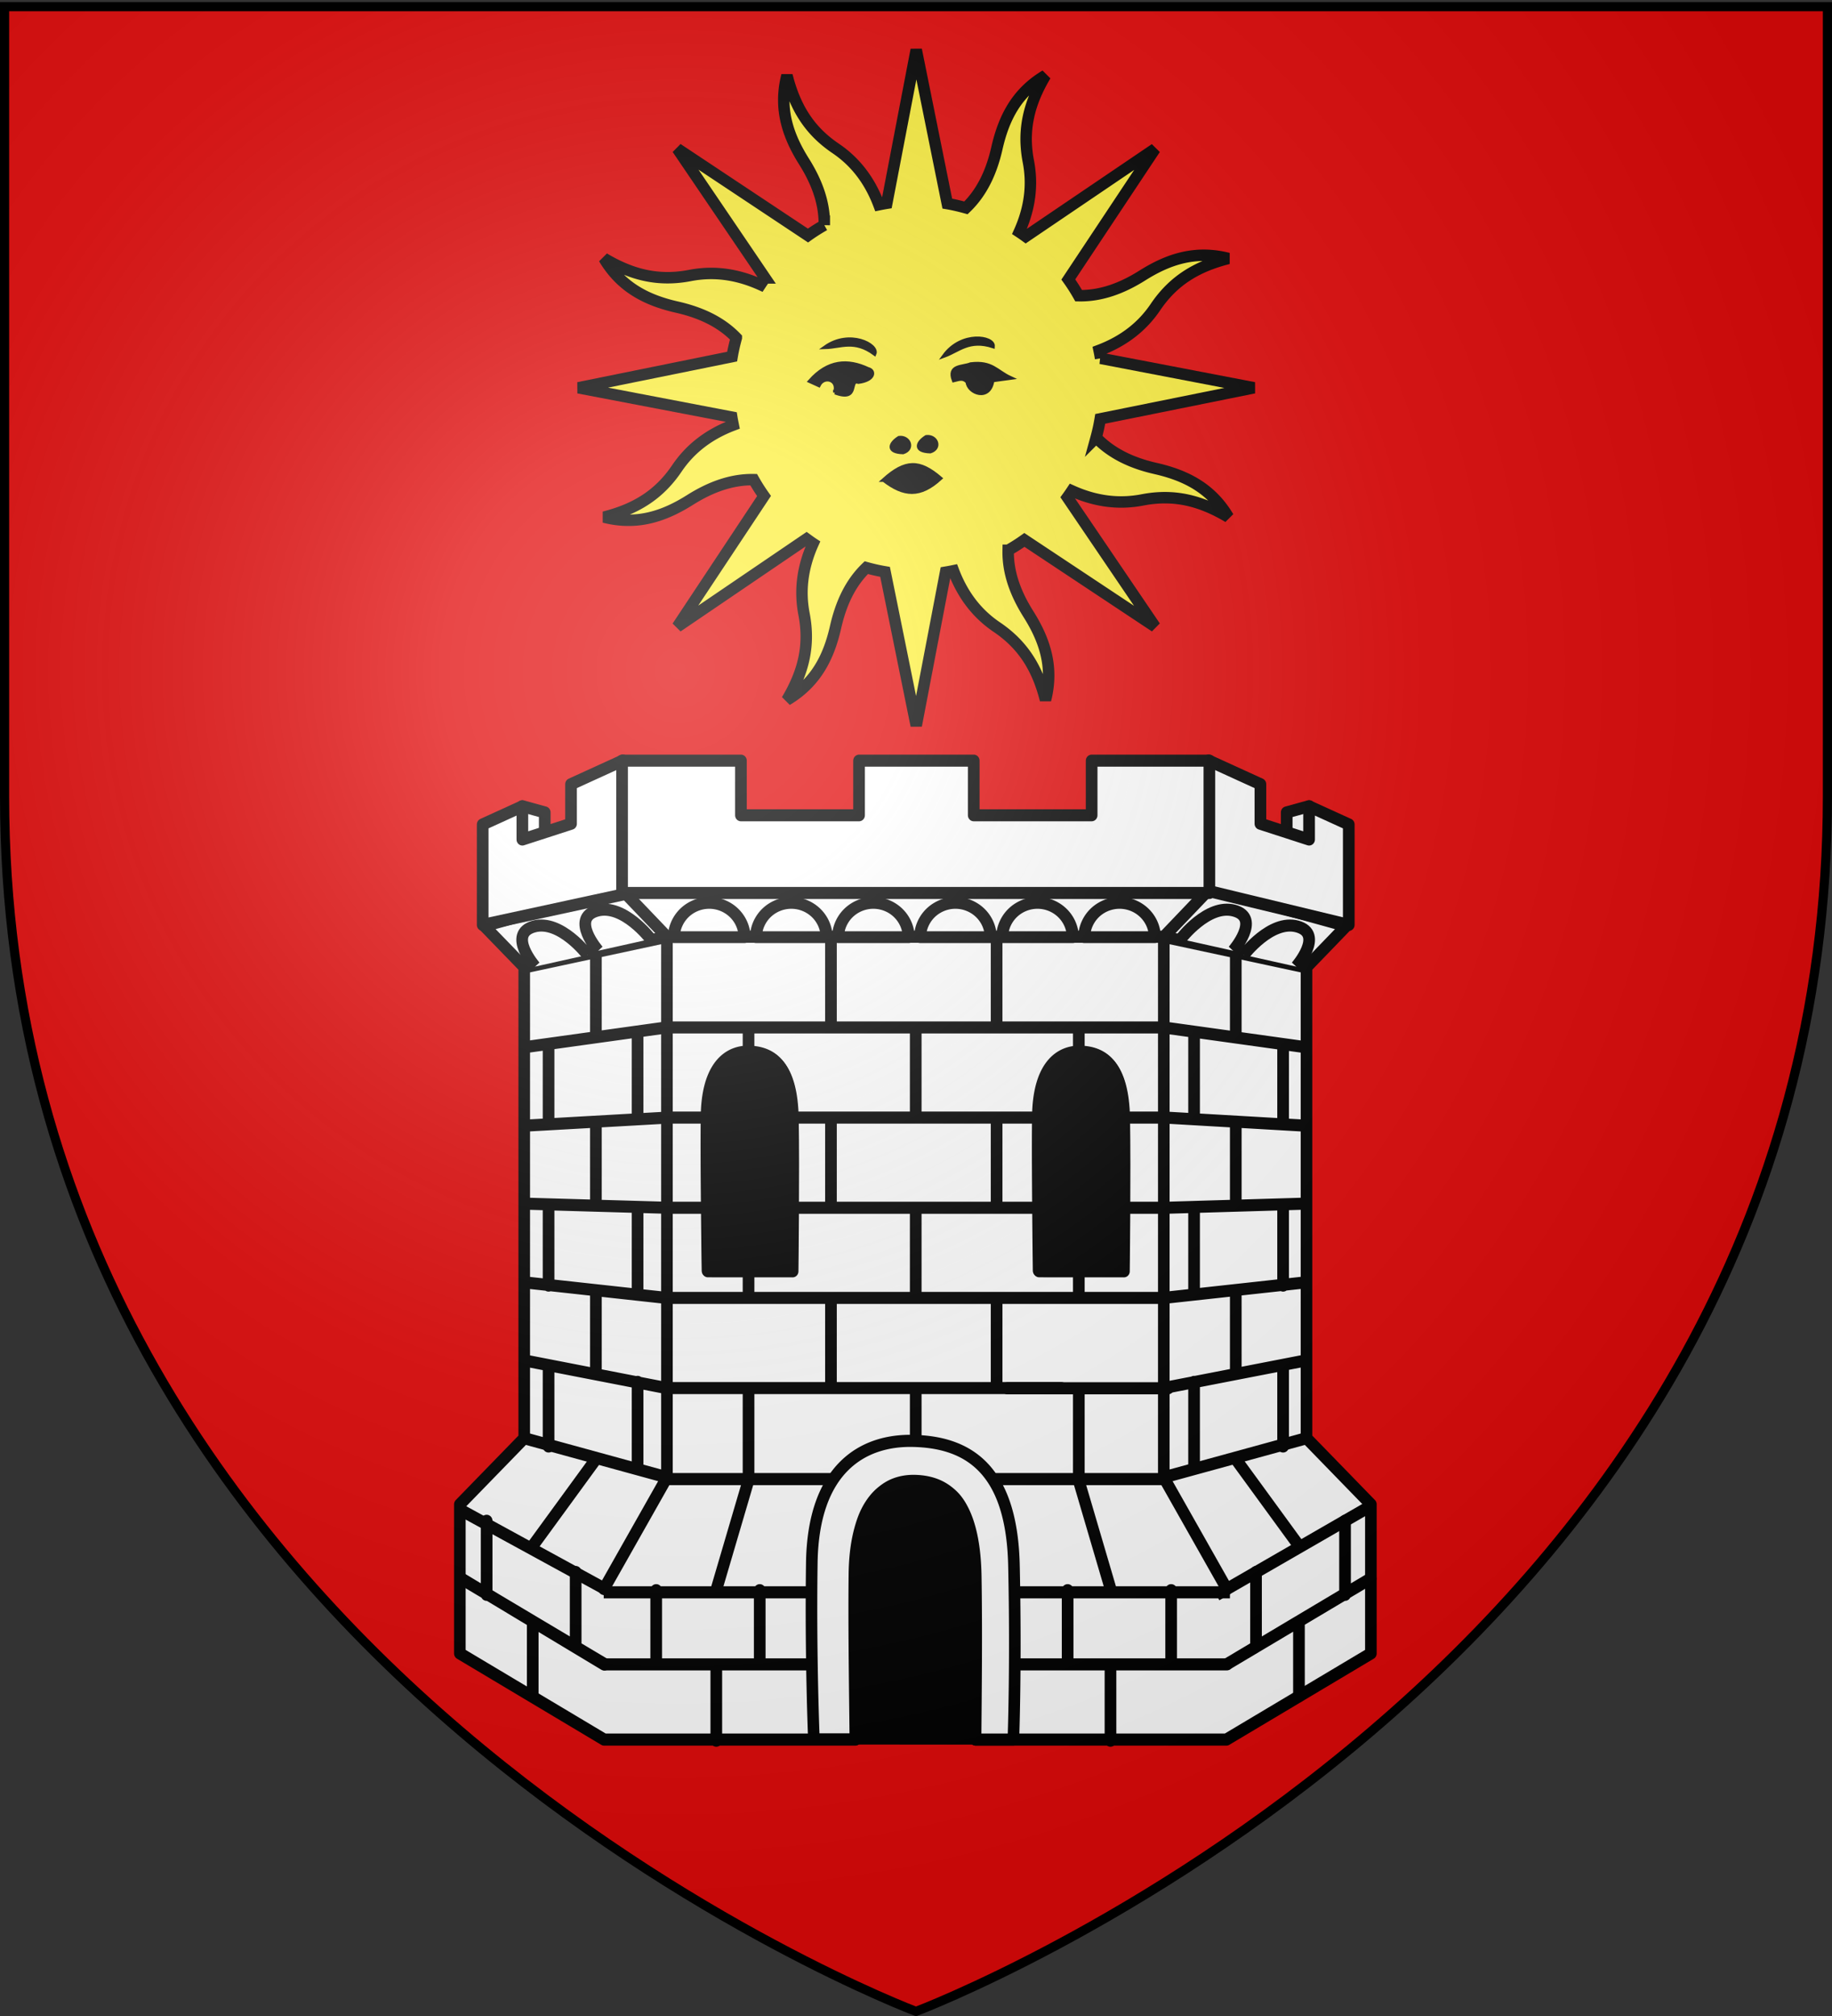
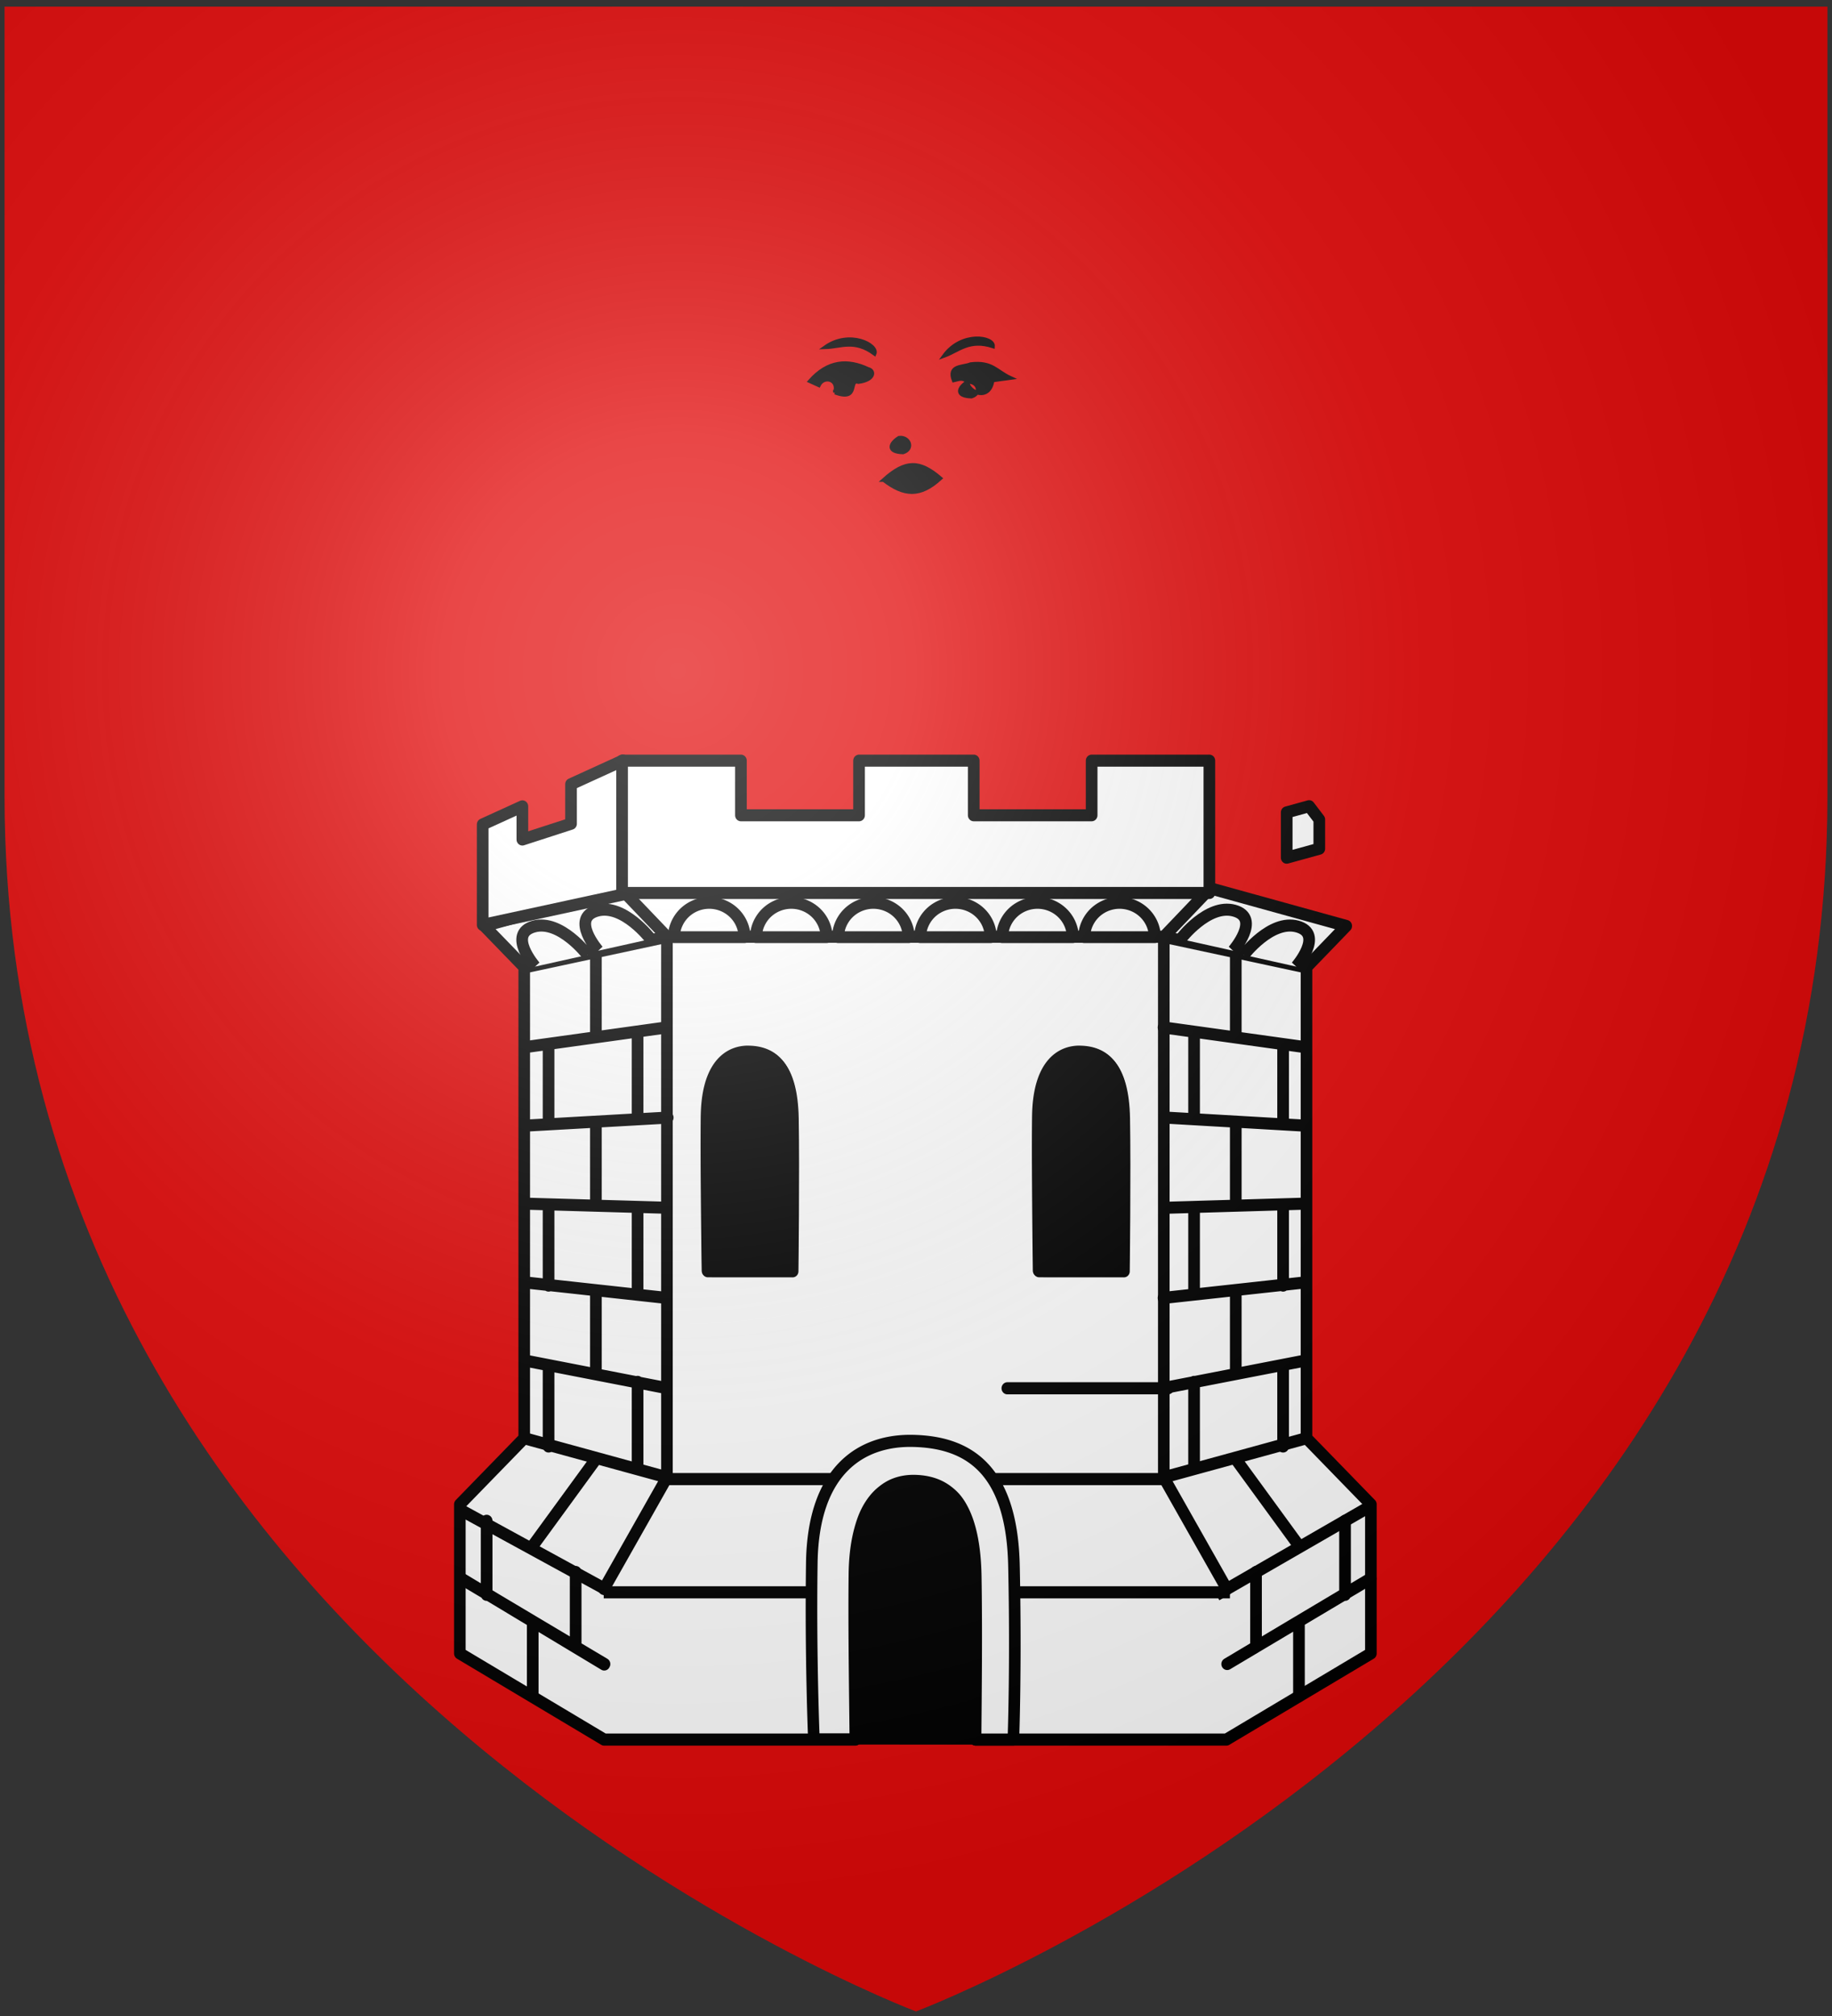
<svg xmlns="http://www.w3.org/2000/svg" xmlns:xlink="http://www.w3.org/1999/xlink" width="600" height="660" version="1.0">
  <rect width="100%" height="100%" fill="#333333" stroke="none" />
  <defs>
    <linearGradient id="b">
      <stop offset="0" style="stop-color:white;stop-opacity:.314" />
      <stop offset=".19" style="stop-color:white;stop-opacity:.251" />
      <stop offset=".6" style="stop-color:#6b6b6b;stop-opacity:.125" />
      <stop offset="1" style="stop-color:black;stop-opacity:.125" />
    </linearGradient>
    <linearGradient id="a">
      <stop offset="0" style="stop-color:#fd0000;stop-opacity:1" />
      <stop offset=".5" style="stop-color:#e77275;stop-opacity:.659" />
      <stop offset="1" style="stop-color:black;stop-opacity:.323" />
    </linearGradient>
    <radialGradient xlink:href="#b" id="c" cx="221.445" cy="226.331" r="300" fx="221.445" fy="226.331" gradientTransform="matrix(1.353 0 0 1.349 -77.63 -85.747)" gradientUnits="userSpaceOnUse" />
  </defs>
  <g style="display:inline">
    <path d="M300 658.5s298.5-112.32 298.5-397.772V2.176H1.5v258.552C1.5 546.18 300 658.5 300 658.5z" style="fill:#e20909;fill-opacity:1;fill-rule:evenodd;stroke:none;stroke-width:1px;stroke-linecap:butt;stroke-linejoin:miter;stroke-opacity:1" />
  </g>
  <g style="display:inline">
    <path d="m223.358 339.653-35.074 9.269 10.34 10.195V475.66l-16.672 16.39v36.88l37.35 21.318h65.051c-.141-12.486-.399-28.141-.247-40.928.053-4.464.61-8.151 1.484-11.171.437-1.51.934-2.861 1.533-4.05.6-1.187 1.295-2.23 2.029-3.121a13.27 13.27 0 0 1 2.374-2.244c.84-.623 1.705-1.135 2.622-1.513 1.835-.756 3.814-1.04 5.788-.975 1.974.064 3.883.384 5.689 1.122.903.369 1.799.864 2.622 1.463.823.599 1.607 1.277 2.325 2.147.717.87 1.342 1.89 1.93 3.073.586 1.182 1.102 2.562 1.533 4.098.862 3.07 1.397 6.88 1.484 11.61.245 13.487.059 28.33-.05 40.49h64.953l37.399-21.319v-36.88l-16.671-16.39V359.117l10.289-10.195-35.024-9.27H223.358zm32.6 40.392c.347-.021.69-.011 1.039 0 5.586.18 10.788 3.19 11.031 16.342.244 13.147-.05 37.855-.05 37.855l-21.914-.048s-.397-25.684-.247-38.1c.14-11.634 4.94-15.732 10.14-16.05zm85.78 0c.346-.021.689-.011 1.038 0 5.587.18 10.788 3.19 11.032 16.342.243 13.147-.1 37.855-.1 37.855l-21.914-.048s-.348-25.684-.198-38.1c.14-11.634 4.94-15.732 10.141-16.05z" style="fill:#fff;fill-opacity:1;fill-rule:evenodd;stroke:#000;stroke-width:3;stroke-linecap:round;stroke-linejoin:round;stroke-miterlimit:4;stroke-dasharray:none;stroke-opacity:1;display:inline" transform="matrix(1.265 0 0 1.323 -79.565 -158.478)" />
    <path d="M235.83 485.794H364.7" style="fill:#fff;fill-opacity:1;fill-rule:evenodd;stroke:#000;stroke-width:3;stroke-linecap:butt;stroke-linejoin:miter;stroke-miterlimit:4;stroke-dasharray:none;stroke-opacity:1" transform="matrix(1.265 0 0 1.323 -79.565 -158.478)" />
    <g style="fill:#000;fill-opacity:1;stroke:#000;stroke-width:1.908;stroke-miterlimit:4;stroke-dasharray:none;stroke-opacity:1;display:inline">
      <path d="M338.066 697.48s-.235-16.462-.14-24.416c.094-7.95 3.531-10.388 7.06-10.273 3.53.115 6.82 2.042 6.974 10.467.154 8.422-.044 24.23-.044 24.23l-13.85-.008zM392.24 697.48s-.236-16.462-.142-24.416c.095-7.95 3.532-10.388 7.061-10.273 3.53.115 6.82 2.042 6.974 10.467.154 8.422-.044 24.23-.044 24.23l-13.85-.008z" style="fill:#000;fill-opacity:1;fill-rule:evenodd;stroke:#000;stroke-width:1.908;stroke-linecap:round;stroke-linejoin:round;stroke-miterlimit:4;stroke-dasharray:none;stroke-opacity:1" transform="matrix(2.003 0 0 2.066 -445.3 -1024.796)" />
    </g>
    <path d="m198.671 475.688 36.937 9.68m-16.356 27.614 16.304-27.557M235.571 485.12V351.932M223.689 339.726l11.76 11.76M198.596 359.186l37.113-7.616M401.106 475.688l-36.937 9.68m16.356 27.614-16.305-27.557M364.206 485.12V351.932M376.088 339.726l-11.76 11.76M401.18 359.186l-37.112-7.616M235.51 351.585h128.704" style="fill:#fff;fill-opacity:1;fill-rule:evenodd;stroke:#000;stroke-width:3;stroke-linecap:round;stroke-linejoin:round;stroke-miterlimit:4;stroke-dasharray:none;stroke-opacity:1;display:inline" transform="matrix(1.265 0 0 1.323 -79.565 -158.478)" />
    <g style="fill:#fff;fill-opacity:1;stroke:#000;stroke-width:1.908;stroke-miterlimit:4;stroke-dasharray:none;stroke-opacity:1;display:inline">
      <path d="m435.597 661.948-23.056-3.11M435.625 674.4l-22.753-1.275M435.641 686.762l-22.58.65M435.69 699.243l-23.149 2.458M435.545 711.652l-23.004 4.336M422.95 759.714l23.447-13.538M424.355 647.227v13.052M424.355 673.792v13.052M424.355 700.562v13.052M424.355 727.25l10.372 13.79M434.686 764.808v-11.682M417.538 659.612v13.724M432.094 661.541v12.432M417.538 687.41v13.563M432.094 687.154v12.593M417.538 714.998v13.723M432.094 712.51v12.736M427.664 745.125v11.722M442.22 737.012v11.739" style="fill:#fff;fill-opacity:1;fill-rule:evenodd;stroke:#000;stroke-width:1.908;stroke-linecap:round;stroke-linejoin:round;stroke-miterlimit:4;stroke-dasharray:none;stroke-opacity:1" transform="matrix(2.003 0 0 2.066 -445.253 -1024.796)" />
    </g>
    <g style="fill:#fff;fill-opacity:1;stroke:#000;stroke-width:1.908;stroke-miterlimit:4;stroke-dasharray:none;stroke-opacity:1;display:inline">
      <path d="m321.092 759.793-23.44-13.67M308.232 661.948l23.056-3.11M308.204 674.4l23.273-1.275M308.188 686.762l23.1.65M308.14 699.243l23.148 2.458M308.284 711.652l23.004 4.336M321.135 759.714l-23.448-13.538M319.73 647.227v13.052M319.73 673.792v13.052M319.73 700.562v13.052M319.73 727.25l-10.372 13.79M309.399 764.808v-11.682M326.546 659.612v13.724M311.991 661.541v12.432M326.546 687.41v13.563M311.991 687.154v12.593M326.546 714.998v13.723M311.991 712.51v12.736M316.42 745.125v11.722M301.865 737.012v11.739" style="fill:#fff;fill-opacity:1;fill-rule:evenodd;stroke:#000;stroke-width:1.908;stroke-linecap:round;stroke-linejoin:round;stroke-miterlimit:4;stroke-dasharray:none;stroke-opacity:1" transform="matrix(2.003 0 0 2.066 -445.253 -1024.796)" />
    </g>
    <g style="fill:#fff;fill-opacity:1;stroke:#000;stroke-width:1.908;stroke-miterlimit:4;stroke-dasharray:none;stroke-opacity:1;display:inline">
-       <path d="M398.691 662.642v-3.454M388.464 759.77h34.434M331.038 658.838h81.303M352.532 673.125h39.44M352.287 687.413h39.324M331.038 701.7h81.303M331.038 715.988h64.802M358.163 658.756v-14.134M385.25 658.756v-14.134M358.163 687.262v-14.134M385.25 687.262v-14.134M358.163 715.98v-14.133M385.25 715.98v-14.133M344.688 662.354v-3.137M372.024 672.961v-13.878M344.688 701.383v-3.612M372.024 701.496v-13.878M398.691 701.15v-3.405M344.688 730.132v-13.879M372.024 724.453v-8.2M398.691 730.132v-13.879M339.537 747.558l5.229-17.236M403.81 747.558l-5.228-17.236M339.415 771.862v-11.965M403.868 771.862v-11.965M329.59 759.605v-11.6M346.517 759.605v-11.6M396.862 759.605v-11.6M413.79 759.605v-11.6M321.196 759.77h33.766M406.275 673.125h6.565M331.612 673.125h5.89M406.513 687.413h5.952M331.74 687.413h5.952" style="fill:#fff;fill-opacity:1;fill-rule:evenodd;stroke:#000;stroke-width:1.908;stroke-linecap:round;stroke-linejoin:round;stroke-miterlimit:4;stroke-dasharray:none;stroke-opacity:1" transform="matrix(2.003 0 0 2.066 -445.253 -1024.796)" />
-     </g>
+       </g>
    <g style="fill:#fff;fill-opacity:1;stroke:#000;stroke-width:1.908;stroke-miterlimit:4;stroke-dasharray:none;stroke-opacity:1;display:inline">
      <path d="m436.374 623.78-3.668.983v7.178l5.329-1.428v-4.62l-1.661-2.113z" style="fill:#fff;fill-opacity:1;fill-rule:evenodd;stroke:#000;stroke-width:1.908;stroke-linecap:round;stroke-linejoin:round;stroke-miterlimit:4;stroke-dasharray:none;stroke-opacity:1" transform="matrix(2.003 0 0 2.066 -445.3 -1024.796)" />
-       <path d="m419.934 616.544 8.473 3.75v6.267l7.959 2.5v-5.257l6.488 2.867v15.917l-22.967-5.378.047-20.666zM307.72 623.78l3.669.983v7.178l-5.33-1.428v-4.62l1.662-2.113z" style="fill:#fff;fill-opacity:1;fill-rule:evenodd;stroke:#000;stroke-width:1.908;stroke-linecap:round;stroke-linejoin:round;stroke-miterlimit:4;stroke-dasharray:none;stroke-opacity:1" transform="matrix(2.003 0 0 2.066 -445.3 -1024.796)" />
      <path d="m324.16 616.544-8.473 3.75v6.267l-7.958 2.5v-5.257l-6.488 2.867v15.917l22.967-4.82-.048-21.224z" style="fill:#fff;fill-opacity:1;fill-rule:evenodd;stroke:#000;stroke-width:1.908;stroke-linecap:round;stroke-linejoin:round;stroke-miterlimit:4;stroke-dasharray:none;stroke-opacity:1" transform="matrix(2.003 0 0 2.066 -445.3 -1024.796)" />
      <path d="M343.469 616.563H324.03v20.968h96.031v-20.968h-19.25v8.656h-19.28v-8.657h-18.75v8.657h-19.313v-8.657z" style="fill:#fff;fill-opacity:1;stroke:#000;stroke-width:1.908;stroke-linecap:round;stroke-linejoin:round;stroke-miterlimit:4;stroke-dasharray:none;stroke-dashoffset:0;stroke-opacity:1" transform="matrix(2.003 0 0 2.066 -445.3 -1024.796)" />
    </g>
    <g style="fill:#fff;fill-opacity:1;stroke:#000;stroke-width:1.908;stroke-miterlimit:4;stroke-dasharray:none;stroke-opacity:1;display:inline">
      <g style="fill:#fff;fill-opacity:1;stroke:#000;stroke-width:1.994;stroke-miterlimit:4;stroke-dasharray:none;stroke-opacity:1">
        <path d="M1066.725 149.687a3.746 3.746 0 0 1 7.491 0h-3.746z" style="fill:#fff;fill-opacity:1;stroke:#000;stroke-width:1.266;stroke-linecap:round;stroke-linejoin:round;stroke-miterlimit:4;stroke-dasharray:none;stroke-dashoffset:0;stroke-opacity:1" transform="matrix(3.091 0 0 3.043 -3076.544 -148.693)" />
        <path d="M1066.725 149.687a3.746 3.746 0 0 1 7.491 0h-3.746z" style="fill:#fff;fill-opacity:1;stroke:#000;stroke-width:1.266;stroke-linecap:round;stroke-linejoin:round;stroke-miterlimit:4;stroke-dasharray:none;stroke-dashoffset:0;stroke-opacity:1" transform="matrix(3.091 0 0 3.043 -3049.666 -148.693)" />
        <path d="M1066.725 149.687a3.746 3.746 0 0 1 7.491 0h-3.746z" style="fill:#fff;fill-opacity:1;stroke:#000;stroke-width:1.266;stroke-linecap:round;stroke-linejoin:round;stroke-miterlimit:4;stroke-dasharray:none;stroke-dashoffset:0;stroke-opacity:1" transform="matrix(3.091 0 0 3.043 -2942.157 -148.693)" />
        <path d="M1066.725 149.687a3.746 3.746 0 0 1 7.491 0h-3.746z" style="fill:#fff;fill-opacity:1;stroke:#000;stroke-width:1.266;stroke-linecap:round;stroke-linejoin:round;stroke-miterlimit:4;stroke-dasharray:none;stroke-dashoffset:0;stroke-opacity:1" transform="matrix(3.091 0 0 3.043 -2969.034 -148.693)" />
        <path d="M1066.725 149.687a3.746 3.746 0 0 1 7.491 0h-3.746z" style="fill:#fff;fill-opacity:1;stroke:#000;stroke-width:1.266;stroke-linecap:round;stroke-linejoin:round;stroke-miterlimit:4;stroke-dasharray:none;stroke-dashoffset:0;stroke-opacity:1" transform="matrix(3.091 0 0 3.043 -2995.912 -148.693)" />
        <path d="M1066.725 149.687a3.746 3.746 0 0 1 7.491 0h-3.746z" style="fill:#fff;fill-opacity:1;stroke:#000;stroke-width:1.266;stroke-linecap:round;stroke-linejoin:round;stroke-miterlimit:4;stroke-dasharray:none;stroke-dashoffset:0;stroke-opacity:1" transform="matrix(3.091 0 0 3.043 -3022.789 -148.693)" />
      </g>
      <g style="fill:#fff;fill-opacity:1;stroke:#000;stroke-width:1.908;stroke-miterlimit:4;stroke-dasharray:none;stroke-opacity:1">
        <path d="M158.48 407.611s-4.64-5.155-.192-6.35c4.324-1.16 8.76 4.498 8.76 4.498M168.797 405.098s-4.638-5.156-.19-6.35c4.323-1.16 8.76 4.498 8.76 4.498M282.925 407.611s4.639-5.155.191-6.35c-4.324-1.16-8.76 4.498-8.76 4.498M272.607 405.098s4.639-5.156.191-6.35c-4.324-1.16-8.76 4.498-8.76 4.498" style="fill:#fff;fill-opacity:1;fill-rule:evenodd;stroke:#000;stroke-width:1.908;stroke-linecap:butt;stroke-linejoin:miter;stroke-miterlimit:4;stroke-dasharray:none;stroke-opacity:1" transform="matrix(2.003 0 0 2.066 -142.177 -525.68)" />
      </g>
    </g>
    <g style="fill:#fff;fill-opacity:1;stroke:#000;stroke-width:1.908;stroke-miterlimit:4;stroke-dasharray:none;stroke-opacity:1;display:inline">
      <path d="M220.702 488.789v-5.565M203.909 518.13h6.59M203.944 500.107h7.06M203.909 506.115h6.59M203.909 512.122h6.59M215.675 491.238l-3.884-6.357M212.481 495.296l-7.005-3.776M236.852 518.13h-6.59M236.852 500.107h-6.59M236.852 506.115h-6.59M236.852 512.122h-6.59M225.086 490.59l3.884-5.709M228.82 494.863l5.797-2.865" style="fill:#fff;fill-opacity:1;fill-rule:evenodd;stroke:#000;stroke-width:1.908;stroke-linecap:butt;stroke-linejoin:miter;stroke-miterlimit:4;stroke-dasharray:none;stroke-opacity:1" transform="matrix(2.003 0 0 2.066 -141.533 -502.083)" />
    </g>
    <path d="M284.46 549.984s-.526-23.026-.314-40.888c.211-17.853 7.902-23.33 15.798-23.071 7.896.259 15.258 4.586 15.602 23.506.345 18.914-.097 40.472-.097 40.472l-30.988-.02z" style="fill:#000;fill-opacity:1;fill-rule:evenodd;stroke:#000;stroke-width:3;stroke-linecap:round;stroke-linejoin:round;stroke-miterlimit:4;stroke-dasharray:none;stroke-opacity:1;display:inline" transform="matrix(1.265 0 0 1.323 -79.565 -158.478)" />
    <path d="M323.694 463.326h41.632" style="fill:#fff;fill-opacity:1;fill-rule:evenodd;stroke:#000;stroke-width:3;stroke-linecap:round;stroke-linejoin:round;stroke-miterlimit:4;stroke-dasharray:none;stroke-opacity:1;display:inline" transform="matrix(1.265 0 0 1.323 -79.565 -158.478)" />
    <path d="M219.202 513.813h162.125M182.482 493.613l37.413 19.548" style="fill:#fff;fill-opacity:1;fill-rule:evenodd;stroke:#000;stroke-width:3;stroke-linecap:butt;stroke-linejoin:miter;stroke-miterlimit:4;stroke-dasharray:none;stroke-opacity:1" transform="matrix(1.265 0 0 1.323 -79.565 -158.478)" />
    <path d="m377.863 514.465 40.185-22.155" style="fill:#fff;fill-opacity:1;fill-rule:evenodd;stroke:#000;stroke-width:3;stroke-linecap:butt;stroke-linejoin:miter;stroke-miterlimit:4;stroke-dasharray:none;stroke-opacity:1;display:inline" transform="matrix(1.265 0 0 1.323 -79.565 -158.478)" />
    <path d="M299.441 476.342c-13.166-.34-26.013 6.816-26.367 30.196-.353 23.391.544 43.66.544 43.66h10.735c-.141-12.498-.399-28.108-.247-40.88.053-4.463.61-8.15 1.484-11.17.437-1.51.934-2.861 1.533-4.05.6-1.187 1.295-2.23 2.029-3.121a13.27 13.27 0 0 1 2.374-2.244c.84-.623 1.705-1.135 2.622-1.513 1.835-.756 3.814-1.04 5.788-.975 1.974.064 3.883.384 5.689 1.122.903.369 1.799.864 2.622 1.463.823.599 1.607 1.277 2.325 2.147.717.87 1.342 1.89 1.93 3.073.586 1.182 1.102 2.562 1.533 4.098.862 3.07 1.397 6.88 1.484 11.61.245 13.487.059 28.33-.05 40.49h9.795s.723-18.356.148-43.124c-.574-24.778-12.805-30.443-25.97-30.782z" style="fill:#fff;fill-opacity:1;fill-rule:evenodd;stroke:#000;stroke-width:3;stroke-linecap:round;stroke-linejoin:round;stroke-miterlimit:4;stroke-dasharray:none;stroke-opacity:1;display:inline" transform="matrix(1.265 0 0 1.323 -79.565 -158.478)" />
    <g style="display:inline">
      <g style="opacity:1;display:inline">
-         <path d="M105.115 39.11c-2.936 11.483.3 20.935 5.911 29.841 4.34 6.888 7.19 14.227 7.055 22.113a64.27 64.27 0 0 0-5.673 3.604L67.06 64.547l30.444 44.848a65.77 65.77 0 0 0-1.593 2.317c-8.635-3.89-16.74-4.662-24.465-3.167-10.92 2.112-20.19-.175-29.87-5.945 6.043 10.196 15.059 14.589 25.324 16.919 7.954 1.805 15.144 4.973 20.63 10.667a64.934 64.934 0 0 0-1.464 6.518l-53.378 10.824 53.257 10.185c.147.916.323 1.83.51 2.745-8.859 3.351-15.157 8.525-19.564 15.045-6.227 9.215-14.356 14.155-25.28 16.92 11.482 2.936 20.918-.338 29.825-5.95 6.887-4.338 14.226-7.19 22.112-7.054a64.27 64.27 0 0 0 3.604 5.673l-30.105 45.386 44.87-30.498c.75.542 1.508 1.1 2.279 1.609-3.89 8.635-4.646 16.78-3.152 24.503 2.113 10.92-.19 20.152-5.96 29.832 10.196-6.043 14.589-15.059 16.919-25.324 1.805-7.954 4.973-15.144 10.667-20.63 2.15.598 4.31 1.089 6.518 1.464l10.824 53.378 10.185-53.257a64.39 64.39 0 0 0 2.745-.51c3.35 8.862 8.527 15.158 15.045 19.564 9.215 6.227 14.155 14.356 16.92 25.28 2.937-11.482-.338-20.918-5.95-29.825-4.347-6.9-7.166-14.217-7.015-22.128a64.267 64.267 0 0 0 5.634-3.588l45.387 30.105-30.46-44.886a65.77 65.77 0 0 0 1.57-2.263c8.637 3.901 16.775 4.646 24.504 3.152 10.919-2.113 20.151.19 29.832 5.96-6.044-10.196-15.044-14.55-25.31-16.88-7.944-1.804-15.126-5.033-20.607-10.722a64.716 64.716 0 0 0 1.426-6.502l53.394-10.786-53.273-10.223a64.428 64.428 0 0 0-.51-2.745c8.867-3.348 15.157-8.524 19.564-15.045 6.227-9.215 14.372-14.117 25.296-16.882-11.482-2.936-20.934.3-29.84 5.911-6.901 4.348-14.218 7.167-22.129 7.016a64.275 64.275 0 0 0-3.588-5.634l30.121-45.348-44.902 30.422a65.786 65.786 0 0 0-2.263-1.57c3.896-8.634 4.662-16.742 3.167-24.466-2.112-10.92.175-20.19 5.945-29.87-10.196 6.043-14.55 15.043-16.88 25.308-1.808 7.963-5.031 15.176-10.744 20.662-2.135-.593-4.288-1.107-6.48-1.48L150.01 30.188 139.787 83.46c-.916.147-1.83.323-2.745.51-3.35-8.861-8.524-15.157-15.045-19.564-9.215-6.227-14.117-14.372-16.882-25.296z" style="opacity:1;color:#000;fill:#fcef3c;fill-opacity:1;fill-rule:nonzero;stroke:#000;stroke-width:3.977;stroke-linecap:butt;stroke-linejoin:miter;marker:none;marker-start:none;marker-mid:none;marker-end:none;stroke-miterlimit:4;stroke-dasharray:none;stroke-dashoffset:0;stroke-opacity:1;visibility:visible;display:inline;overflow:visible" transform="matrix(.943 0 0 .943 158.616 -12.164)" />
-         <path d="M138.694 179.527c7.096 5.48 12.635 5.892 19.689-.57-7.296-6.258-12.083-6.26-19.69.57zM121.784 149.16c1.522-4.594-3.865-6.059-5.612-2.526l-3.086-1.403c6.32-7.14 13.136-7.523 20.203-4.209 2.362.546 2.262 3.753-3.367 4.49-3.662-1.184.48 6.885-8.138 3.648zM118.417 133.446c5.382-.135 10.074-2.918 17.117 2.245 1.252-2.97-8.601-8.255-17.117-2.245zM159.713 136.412c5.062-1.832 8.632-5.957 16.947-3.289.247-3.213-10.772-5.108-16.947 3.289zM167.803 145.512c-1.59-1.783-3.18-.905-4.77-.561-2.003-5.27 3.09-4.46 5.892-5.612 7.389-.903 8.885 2.522 13.75 4.77l-6.174.842c-1.02 7.236-8.383 4.363-8.698.561zM153.492 164.593c3.47-.44 5.24 3.806 1.403 5.05-5.618-.14-4.626-3.04-1.403-5.05zM144.038 164.89c3.469-.44 5.24 3.805 1.403 5.05-5.618-.141-4.626-3.041-1.403-5.05z" style="fill:#000;fill-opacity:1;fill-rule:evenodd;stroke:#000;stroke-width:1.326px;stroke-linecap:butt;stroke-linejoin:miter;stroke-opacity:1" transform="matrix(.943 0 0 .943 158.616 -12.164)" />
+         <path d="M138.694 179.527c7.096 5.48 12.635 5.892 19.689-.57-7.296-6.258-12.083-6.26-19.69.57zM121.784 149.16c1.522-4.594-3.865-6.059-5.612-2.526l-3.086-1.403c6.32-7.14 13.136-7.523 20.203-4.209 2.362.546 2.262 3.753-3.367 4.49-3.662-1.184.48 6.885-8.138 3.648zM118.417 133.446c5.382-.135 10.074-2.918 17.117 2.245 1.252-2.97-8.601-8.255-17.117-2.245zM159.713 136.412c5.062-1.832 8.632-5.957 16.947-3.289.247-3.213-10.772-5.108-16.947 3.289zM167.803 145.512c-1.59-1.783-3.18-.905-4.77-.561-2.003-5.27 3.09-4.46 5.892-5.612 7.389-.903 8.885 2.522 13.75 4.77l-6.174.842c-1.02 7.236-8.383 4.363-8.698.561zc3.47-.44 5.24 3.806 1.403 5.05-5.618-.14-4.626-3.04-1.403-5.05zM144.038 164.89c3.469-.44 5.24 3.805 1.403 5.05-5.618-.141-4.626-3.041-1.403-5.05z" style="fill:#000;fill-opacity:1;fill-rule:evenodd;stroke:#000;stroke-width:1.326px;stroke-linecap:butt;stroke-linejoin:miter;stroke-opacity:1" transform="matrix(.943 0 0 .943 158.616 -12.164)" />
      </g>
    </g>
  </g>
  <g style="display:inline">
    <path d="M300 658.5s298.5-112.32 298.5-397.772V2.176H1.5v258.552C1.5 546.18 300 658.5 300 658.5z" style="opacity:1;fill:url(#c);fill-opacity:1;fill-rule:evenodd;stroke:none;stroke-width:1px;stroke-linecap:butt;stroke-linejoin:miter;stroke-opacity:1" />
  </g>
  <g style="display:inline">
-     <path d="M300 658.5S1.5 546.18 1.5 260.728V2.176h597v258.552C598.5 546.18 300 658.5 300 658.5z" style="opacity:1;fill:none;fill-opacity:1;fill-rule:evenodd;stroke:#000;stroke-width:3;stroke-linecap:butt;stroke-linejoin:miter;stroke-miterlimit:4;stroke-dasharray:none;stroke-opacity:1" />
-   </g>
+     </g>
</svg>